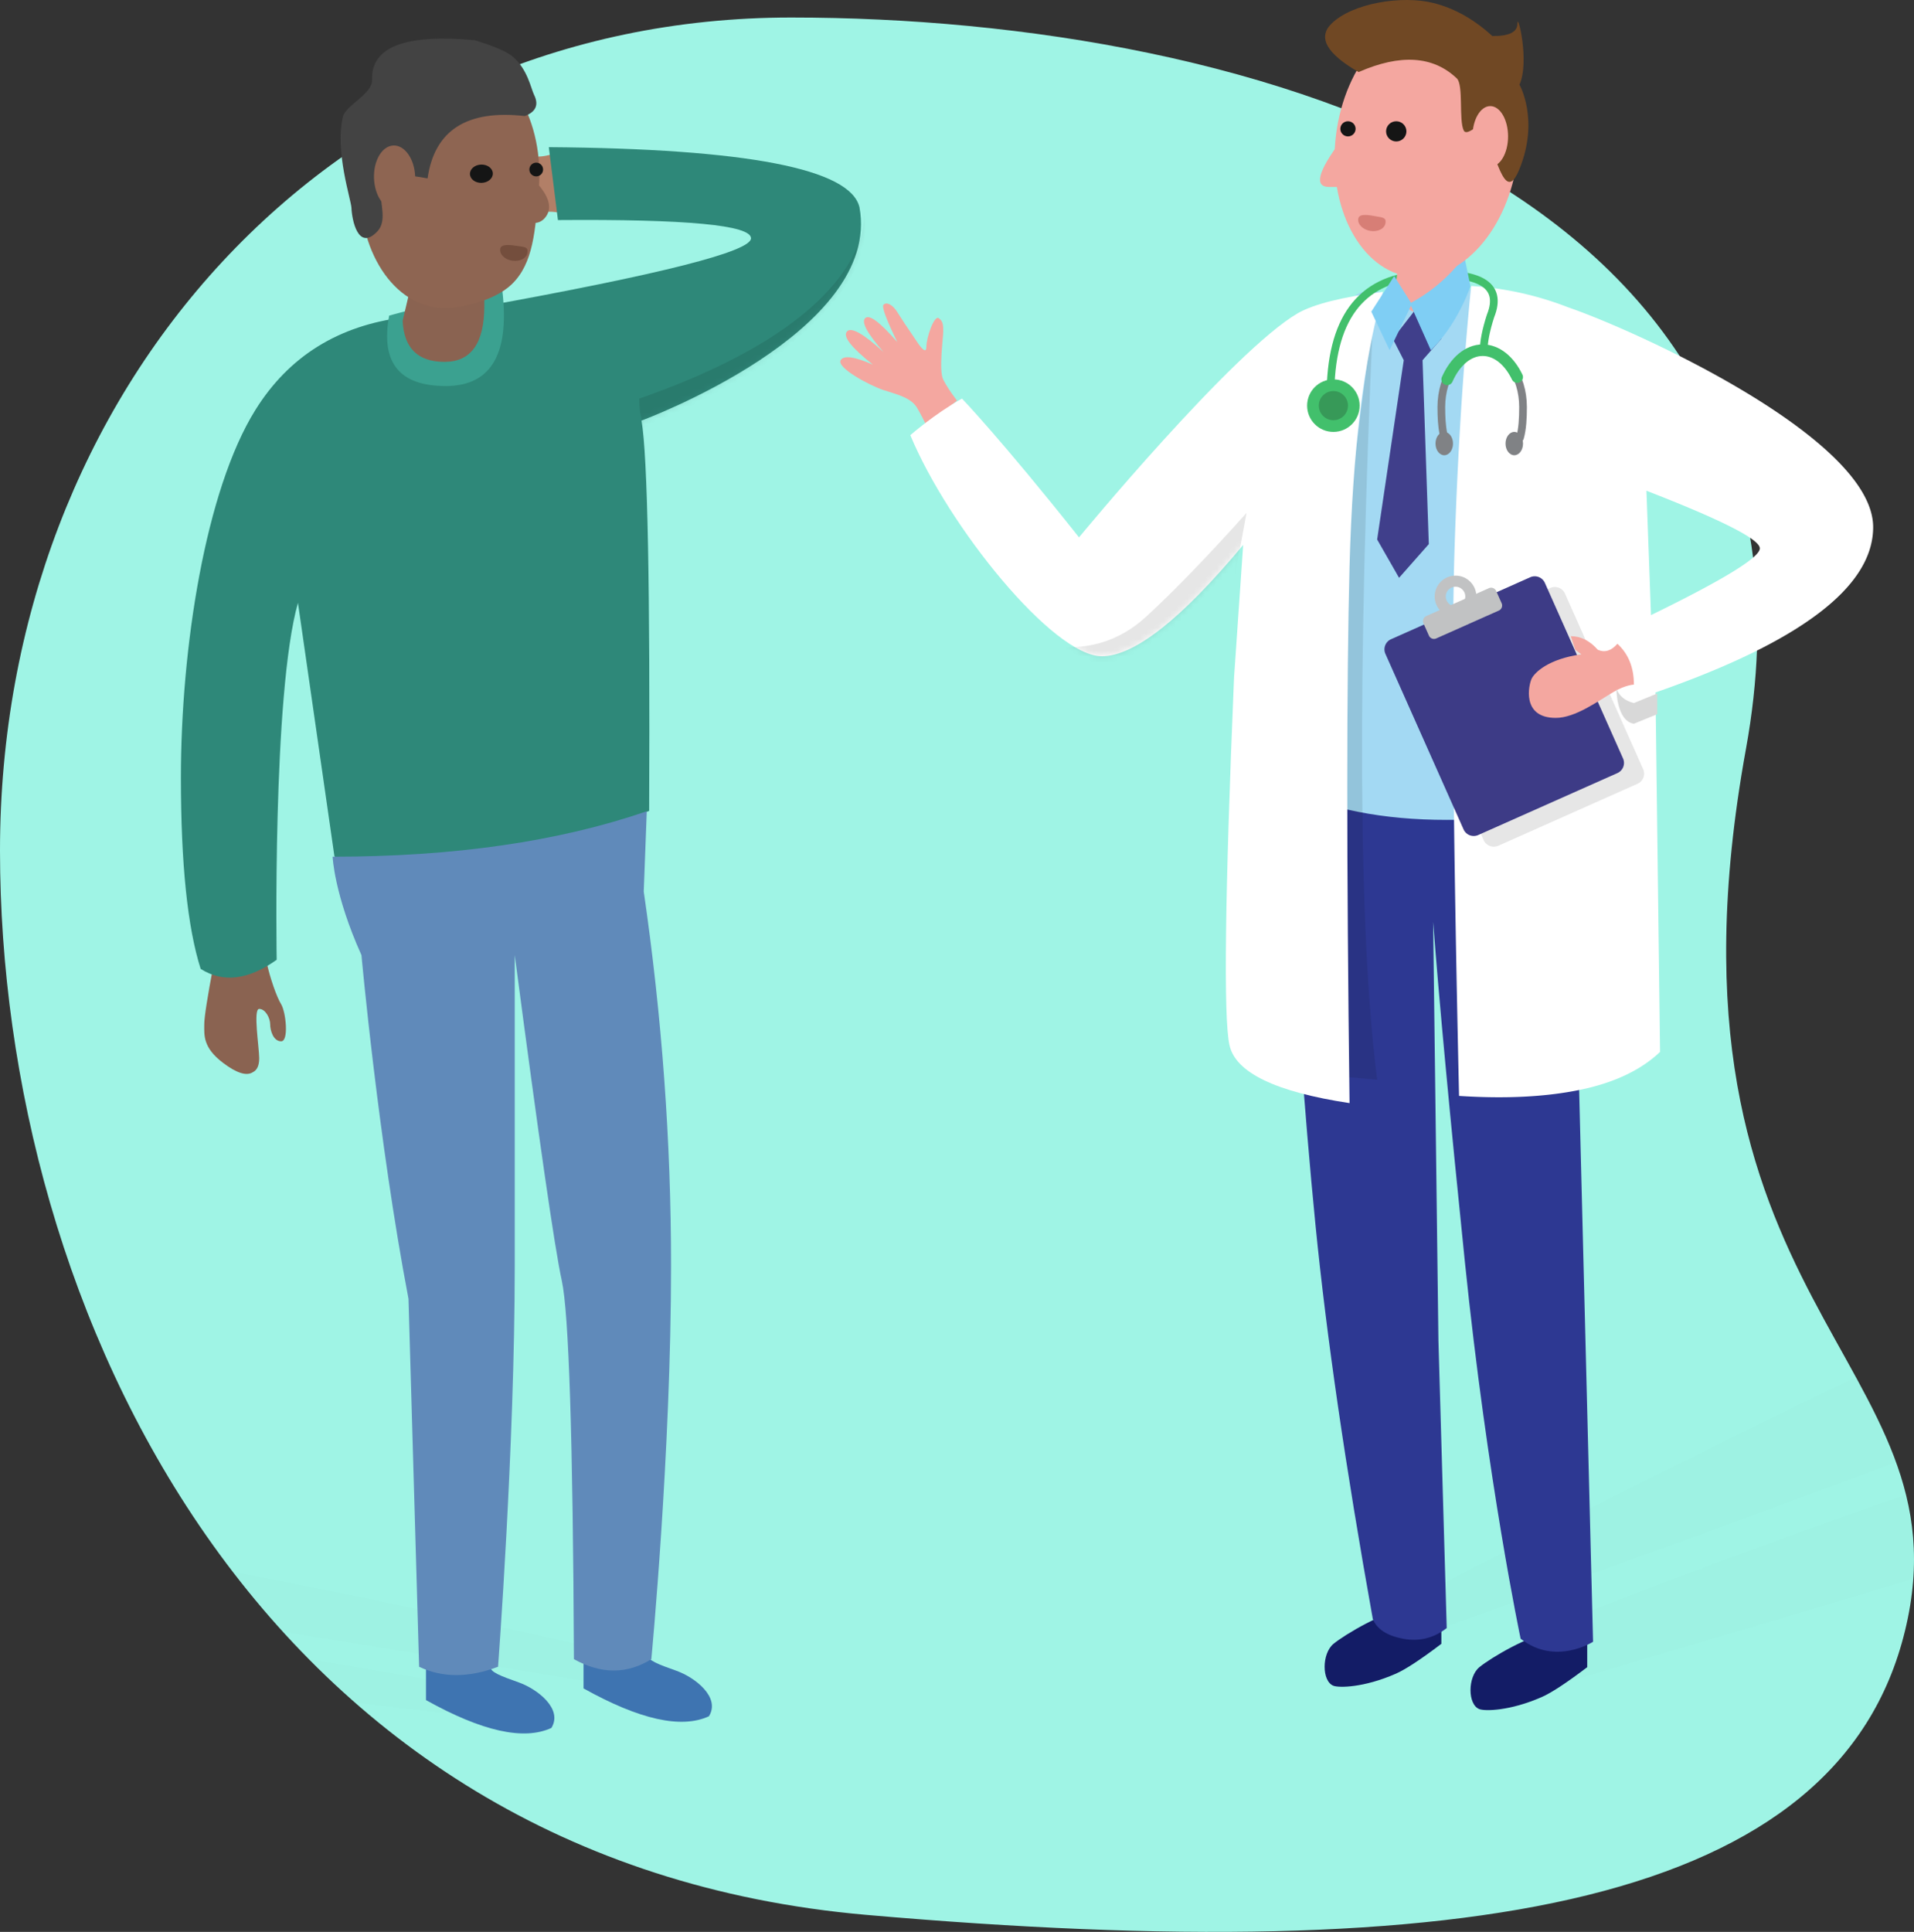
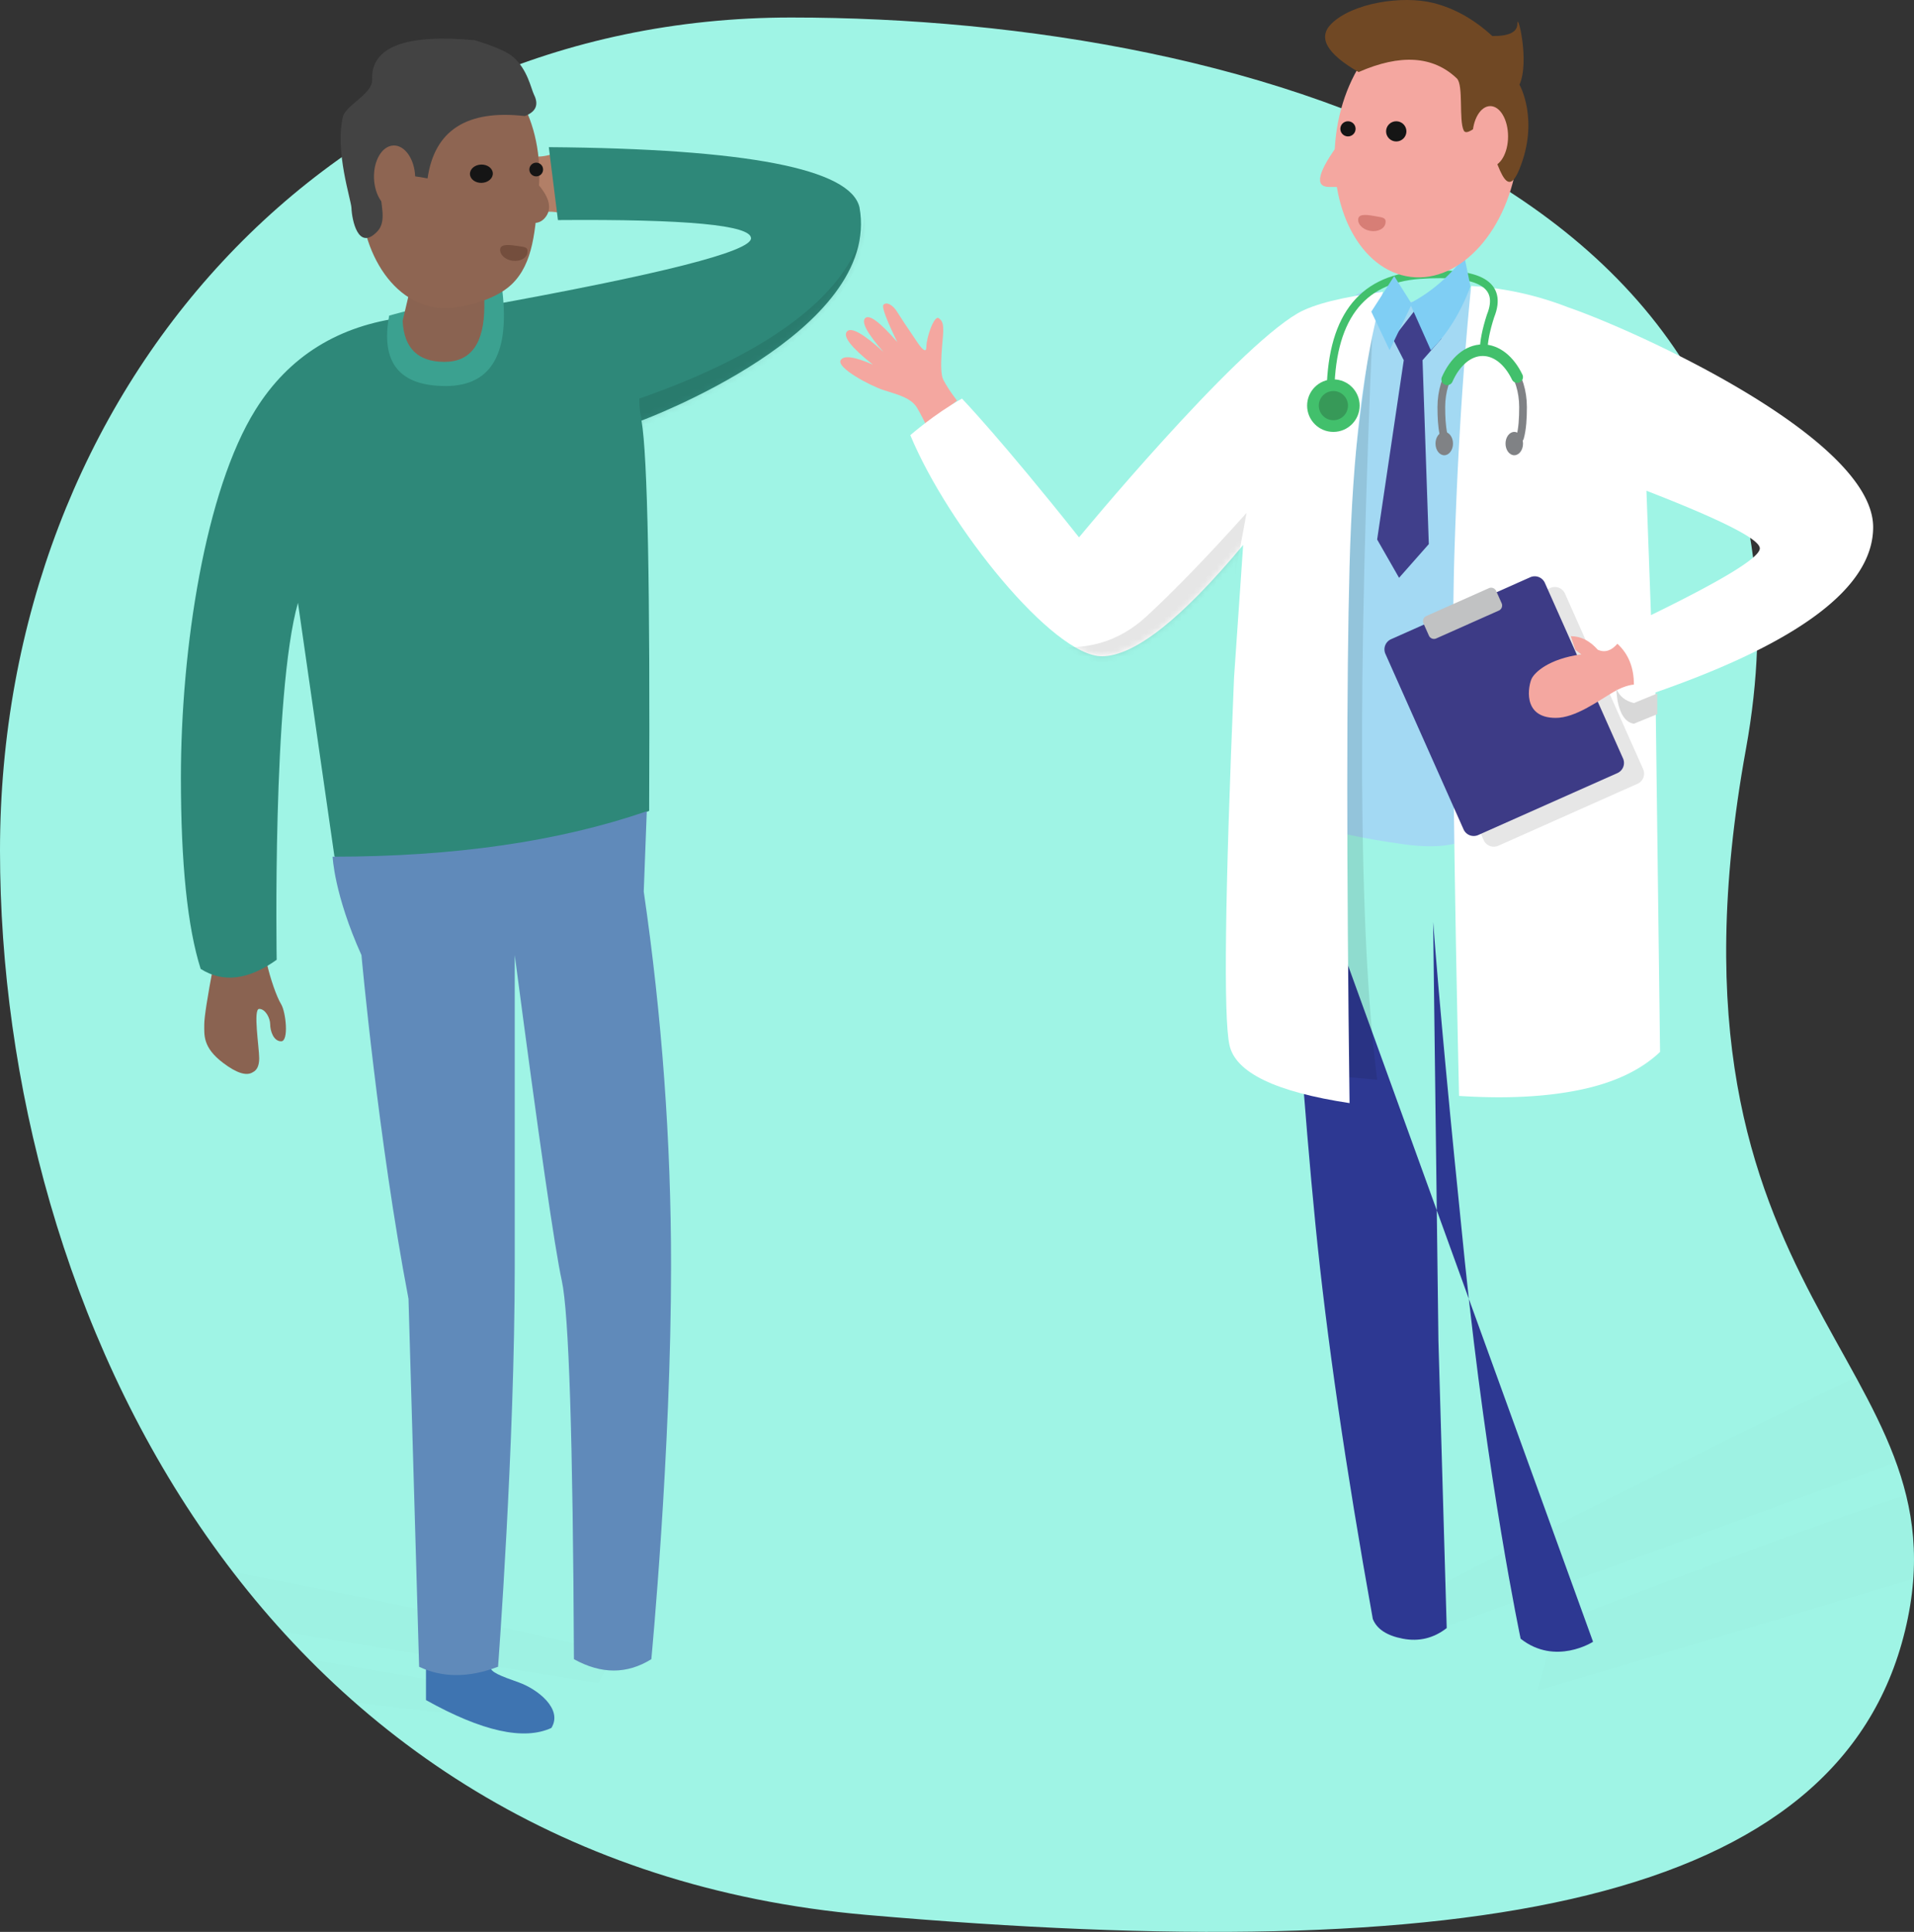
<svg xmlns="http://www.w3.org/2000/svg" xmlns:xlink="http://www.w3.org/1999/xlink" width="328" height="331" viewBox="0 0 328 331">
  <rect x="0" y="0" width="328" height="331" fill="#333333" stroke="none" />
  <defs>
    <path d="M148.462 325.085c103.773 9.062 166.642-1.887 178.004-48.706 11.362-46.818-44.69-55.125-27.269-151.027C316.62 29.45 214.651 0 135.586 0 56.52 0 0 63.898 0 142.72c0 78.823 44.69 173.304 148.462 182.365z" id="a" />
    <path d="M26.314 121.533c7.468 3.47 17.195 3.47 29.18 0 11.984-3.47 20.234-6.072 24.75-7.807.174-38.343-.26-60.637-1.302-66.882 0 0 41.252-15.209 37.344-36.548C114.723 3.703 96.977.27 63.05 0l1.563 12.492c22.059-.174 33.088.867 33.088 3.123 0 2.255-15.371 6.159-46.114 11.71-.348 5.9-2.432 8.849-6.253 8.849s-6.166-2.343-7.035-7.027c-11.29 1.388-19.8 6.68-25.532 15.875C4.17 58.815 0 85.88 0 108c0 14.748 1.129 25.678 3.387 32.791 3.821 2.429 8.163 1.908 13.027-1.561 0 0-.782-45.543 3.647-61.157l6.253 43.46z" id="c" />
    <path d="M75.27 139c-12.675-1.916-19.534-5.226-20.575-9.929-1.042-4.703-.782-25.692.78-62.968l1.564-22.73C46.447 56.087 38.373 62.444 32.817 62.444 24.482 62.445 6.51 40.237 0 24.56c0 0 4.167-3.658 8.855-6.27 0 0 6.772 7.054 20.055 23.776 0 0 26.305-31.876 37.505-38.408C69.193 2.09 74.055.87 81 0c-3.299 11.67-5.209 27.347-5.73 47.03-.52 19.683-.52 50.34 0 91.97z" id="e" />
  </defs>
  <g fill="none" fill-rule="evenodd">
    <g transform="translate(0 3)">
      <mask id="b" fill="#fff">
        <use xlink:href="#a" />
      </mask>
      <use fill="#9FF4E5" fill-rule="nonzero" xlink:href="#a" />
      <path d="M90.454 293.454s-8.534-3.073-14.224-3.073c-3.793 0-45.202-5.516-124.225-16.547v-9.691L84.053 286.57l6.401 6.884zM-67.84 257.604l170.356 27.756 2.866-5.162C48.77 267.04-6.626 257.17-60.806 250.592l-7.033 7.012zM263.454 286.672l84.964-25.271c0-6.26-.434-10.608-1.301-13.043-.868-2.434-27.671 6.522-80.41 26.868l-3.253 11.446zM248.26 275.52c58.195-21.003 89.377-32.546 93.546-34.63 4.17-2.082 1.824-7.377-7.035-15.882-32.01 15.102-63.247 30.637-93.71 46.606l7.2 3.906z" fill="#000" fill-rule="nonzero" opacity=".1" mask="url(#b)" />
    </g>
-     <path d="M100 283.503v5.779c9.607 5.36 16.77 6.952 21.49 4.774 2.022-3.266-2.403-6.659-5.563-7.79-3.16-1.13-4.927-1.758-4.927-2.763 0-.67-3.667-.67-11 0z" fill="#3E74B1" fill-rule="nonzero" />
    <path d="M95.554 36.4c-1.883-.368-4.108.095-6.676 1.386C85.027 39.723 84 27.916 84 26.429s6.162 1.488 10.527 0c2.91-.991 3.252 2.332 1.027 9.97z" fill="#B27F67" fill-rule="nonzero" />
    <path d="M36.618 165.19c-1.075 5.64-1.613 9.078-1.613 10.311 0 1.851-.27 3.966 3.227 6.61 2.33 1.763 4.033 2.292 5.109 1.587.717-.353 1.075-1.146 1.075-2.38 0-1.85-1.075-8.46 0-8.46 1.076 0 1.883 1.586 1.883 2.643 0 1.058.538 2.909 1.882 2.909 1.345 0 .807-5.024 0-6.346s-1.882-4.495-2.42-6.874c-.359-1.587-3.406-1.587-9.143 0z" fill="#8A6351" fill-rule="nonzero" />
    <g transform="translate(31 25.213)">
      <mask id="d" fill="#fff">
        <use xlink:href="#c" />
      </mask>
      <use fill="#2E8879" fill-rule="nonzero" xlink:href="#c" />
      <path d="M78.548 43.08c0 3.28.657 3.608.657 4.92 0 1.312 41.739-16.933 37.795-37.165 0 0 3.287 17.695-38.452 32.246z" fill-opacity=".1" fill="#000" fill-rule="nonzero" mask="url(#d)" />
    </g>
    <path d="M66.693 54.072c-1.495 8.045 1.736 12.068 9.691 12.068 7.956 0 11.152-5.749 9.589-17.245l-19.28 5.177z" fill="#3BA190" fill-rule="nonzero" />
    <path d="M73 285.503v5.779c9.607 5.36 16.77 6.952 21.49 4.774 2.022-3.266-2.403-6.659-5.563-7.79-3.16-1.13-4.927-1.758-4.927-2.763 0-.67-3.667-.67-11 0z" fill="#3E74B1" fill-rule="nonzero" />
    <path d="M57 146.783s.26 6.485 4.942 16.862c0 0 2.86 31.65 8.062 58.889l1.821 63.04c3.988 1.902 8.496 1.902 13.525 0 0 0 2.86-37.747 2.86-68.683v-53.246c4.162 31.65 6.85 50.241 8.064 55.776 1.213 5.534 1.907 27.152 2.08 64.855 4.682 2.594 9.103 2.594 13.265 0 0 0 3.381-35.411 3.381-67.385 0-21.315-1.56-42.696-4.682-64.142l.52-13.749c-15.085 5.188-33.03 7.783-53.838 7.783z" fill="#608ABA" fill-rule="nonzero" />
-     <path d="M272 281.796v3.85c-3.544 2.687-6.14 4.392-7.79 5.115-5.52 2.42-9.759 2.425-10.691 2.071-2.025-.77-2.025-5.518 0-7.186 2.025-1.668 8.86-5.646 11.646-5.646 1.856 0 4.135.599 6.835 1.796zM247 277.796v3.85c-3.544 2.687-6.14 4.392-7.79 5.115-5.52 2.42-9.759 2.425-10.691 2.071-2.025-.77-2.025-5.518 0-7.186 2.025-1.668 8.86-5.646 11.646-5.646 1.856 0 4.135.599 6.835 1.796z" fill="#131C66" fill-rule="nonzero" />
    <path d="M226.11 141.503c2.256 1.045 7.028 2.09 14.315 3.135 7.288 1.045 12.146-.174 14.575-3.658L253.959 49c-5.432 1.572-9.457 2.474-12.074 2.707-3.028.27-5.163-2.724-8.487-1.662-7.635 2.44-10.064 32.925-7.288 91.458z" fill="#A3D9F3" fill-rule="nonzero" />
    <path d="M164 68.634c-1.049-1.37-1.835-2.568-2.36-3.596-.786-1.54 0-7.19 0-8.218 0-1.028 0-1.798-.786-2.312-.787-.513-2.098 3.34-2.098 4.88 0 1.027-.524.77-1.573-.77-1.748-2.569-2.884-4.28-3.409-5.137-.786-1.284-1.835-1.798-2.36-1.284-.349.342.438 2.483 2.36 6.42-2.971-3.424-4.807-4.794-5.506-4.109-.699.685.35 2.621 3.147 5.809-3.496-3.188-5.594-4.353-6.293-3.497-.7.856.786 2.74 4.457 5.65-3.146-1.37-4.982-1.627-5.506-.77-.786 1.284 4.982 4.366 7.342 5.136 2.36.77 4.72 1.284 5.768 3.082.7 1.199 1.223 2.226 1.573 3.082L164 68.634z" fill="#F4A7A0" fill-rule="nonzero" />
-     <path d="M220 135c7.756 3.65 17.063 5.476 27.922 5.476 10.858 0 18.011-.913 21.458-2.738L273 281.291s-6.463 4.172-12.41-.522c0 0-5.688-26.859-9.566-64.67-2.585-25.208-4.395-44.591-5.429-58.151l.905 71.71 1.422 49.286c-2.24 1.739-4.74 2.347-7.498 1.825-2.757-.521-4.48-1.651-5.17-3.39-4.654-25.902-7.929-48.415-9.825-67.538-1.896-19.124-3.705-44.07-5.429-74.841z" fill="#2D3892" fill-rule="nonzero" />
+     <path d="M220 135L273 281.291s-6.463 4.172-12.41-.522c0 0-5.688-26.859-9.566-64.67-2.585-25.208-4.395-44.591-5.429-58.151l.905 71.71 1.422 49.286c-2.24 1.739-4.74 2.347-7.498 1.825-2.757-.521-4.48-1.651-5.17-3.39-4.654-25.902-7.929-48.415-9.825-67.538-1.896-19.124-3.705-44.07-5.429-74.841z" fill="#2D3892" fill-rule="nonzero" />
    <path d="M228.781 184.342L236 185c-3.208-25.235-3.438-68.902-.688-131L225 134.97l3.781 49.372z" fill-opacity=".1" fill="#000" fill-rule="nonzero" />
    <g transform="translate(156 50)">
      <mask id="f" fill="#fff">
        <use xlink:href="#e" />
      </mask>
      <use fill="#FFF" fill-rule="nonzero" xlink:href="#e" />
      <path d="M23.049 60.54c6.805 1.157 12.622-.496 17.451-4.958 4.83-4.463 10.537-10.364 17.122-17.703l-2.305 12.447C43.902 63.109 36 68.402 31.61 66.206c-4.39-2.196-7.244-4.084-8.561-5.666z" fill-opacity=".1" fill="#000" fill-rule="nonzero" mask="url(#f)" />
    </g>
    <path d="M252.108 49a54.683 54.683 0 0 1 16.575 3.638C280.08 56.536 321 74.986 321 90.318c0 10.221-12.432 19.663-37.295 28.325l.777 61.587c-3.28 3.118-7.856 5.284-13.727 6.497-5.87 1.212-12.777 1.559-20.719 1.04-1.036-46.083-1.295-77.266-.777-93.551.518-16.285 1.468-31.357 2.849-45.216zm30.043 35.081l.777 21.309c12.432-6.063 18.648-9.875 18.648-11.434 0-1.56-6.475-4.85-19.425-9.875z" fill="#FFF" fill-rule="nonzero" />
    <path d="M228 68c-.04-13.2 5.065-20.158 15.314-20.874 10.248-.716 14.288 1.62 12.117 7.01-.789 2.44-1.183 4.461-1.183 6.064" stroke="#42C06C" stroke-width="1.32" stroke-linecap="round" stroke-linejoin="round" />
    <circle fill="#42C06C" fill-rule="nonzero" cx="228.5" cy="69.5" r="4.5" />
    <circle fill="#379958" fill-rule="nonzero" cx="228.5" cy="69.5" r="2.5" />
-     <path d="M250.28 45.593c-.169-2.887.34-5.69 1.525-8.407 1.186-2.718-3.05-.764-12.708 5.86.509 1.868.509 3.82 0 5.859-.508 2.038.975 3.736 4.448 5.095l6.735-8.407z" fill="#F4A7A0" fill-rule="nonzero" />
    <g transform="translate(236 98)" fill-rule="nonzero">
      <path d="M5.828 13.355L29.679 2.738a1.902 1.902 0 0 1 2.51.963l13.393 30.077a1.9 1.9 0 0 1-.962 2.51v-.001L20.767 46.904a1.902 1.902 0 0 1-2.51-.964L4.865 15.864a1.9 1.9 0 0 1 .963-2.51z" fill-opacity=".1" fill="#000" />
      <path d="M2.38 11.522L26.233.905a1.902 1.902 0 0 1 2.51.964l13.393 30.076a1.9 1.9 0 0 1-.963 2.51L17.321 45.07a1.902 1.902 0 0 1-2.51-.963L1.418 14.032a1.9 1.9 0 0 1 .963-2.51z" fill="#3D3B86" />
      <path d="M8.418 7.552l10.727-4.775a.95.95 0 0 1 1.255.482l.934 2.097a.95.95 0 0 1-.481 1.255l-10.727 4.775a.95.95 0 0 1-1.255-.482l-.934-2.097a.95.95 0 0 1 .481-1.255z" fill="#C1C2C3" />
-       <ellipse stroke="#C1C2C3" stroke-width="1.901" stroke-linecap="round" stroke-linejoin="round" cx="13.431" cy="4.197" rx="2.624" ry="2.623" />
    </g>
    <path d="M277.167 110.296c1.889 1.729 2.833 4.062 2.833 7 0 0-1.403.034-3.475 1.248-2.709 1.588-6.562 4.456-9.919 4.456-5.924 0-4.636-5.704-4.121-6.74.515-1.038 2.864-3.371 8.515-4.149l-1.046-.778-.772-2.333c1.717 0 3.262.778 4.636 2.333 1.202.519 2.318.173 3.349-1.037z" fill="#F4A7A0" fill-rule="nonzero" />
    <path fill="#403F8B" fill-rule="nonzero" d="M239.756 99l5.098-5.777-1.074-31.508L247 58.04 243.378 52l-4.695 6.04 1.878 3.675L236 92.435z" />
    <path d="M238.138 60L235 53.397l3.923-6.095 2.877 4.571c3.487-1.862 6.538-4.487 9.154-7.873L252 49.08c-1.744 4.57-4.01 8.211-6.8 10.92l-3.4-7.619L238.138 60z" fill="#7FCEF4" fill-rule="nonzero" />
    <path d="M284 118.818l-4 1.637c-1.5-.364-2.5-1.182-3-2.455 0 0 0 5.554 3 6l4-1.636v-3.546z" fill="#D8D8D8" fill-rule="nonzero" />
    <g transform="translate(226)" fill-rule="nonzero">
      <ellipse fill="#F4A7A0" transform="rotate(7 18.5 25.104)" cx="18.5" cy="25.104" rx="15.676" ry="22.509" />
      <path d="M6.82 12.348C1.33 9.18-.22 6.418 2.167 4.061 5.746.525 14.302-.85 19.691.525c3.593.916 6.941 2.799 10.044 5.649 2.864.032 4.296-.672 4.296-2.113 0-2.162 2.149 6.485.358 10.449 0 0 3.442 5.98 0 14.446-2.308 5.68-3.614-.644-6.062-7.17-.487-1.3-2.897 1.786-3.492.563-.87-1.788.003-7.789-1.187-8.92-4.057-3.86-9.667-4.22-16.827-1.081z" fill="#704824" />
      <ellipse fill="#F4A7A0" cx="29.387" cy="23.373" rx="3.048" ry="5.194" />
      <ellipse fill="#151515" cx="5" cy="22.074" rx="1.306" ry="1.298" />
      <ellipse fill="#151515" cx="13.274" cy="22.507" rx="1.742" ry="1.731" />
      <path d="M3.694 24.238c-3.87 5.194-4.516 7.791-1.935 7.791h5.419l-3.484-7.79z" fill="#F4A7A0" />
      <path d="M8.795 39.555c1.285.226 2.46-.347 2.624-1.279.165-.932-.289-.983-1.573-1.208-1.285-.226-2.914-.541-3.079.39-.164.933.744 1.872 2.028 2.097z" fill="#D77E76" />
    </g>
    <path d="M70.273 49.552L69 54.985C69.234 59.662 71.626 62 76.176 62 80.726 62 83 58.8 83 52.398V48l-12.727 1.552z" fill="#8A6351" fill-rule="nonzero" />
    <g transform="rotate(-2 235.876 -1651.542)" fill-rule="nonzero">
      <path d="M15.812 46.087c3.604.442 9.629-.915 12.595-3.55 3.939-3.497 4.391-9.241 5.219-15.981 1.45-11.817-4.172-22.23-12.56-23.26-8.386-1.03-16.362 7.714-17.813 19.53-1.45 11.817 4.172 22.231 12.56 23.261z" fill="#8E6552" />
      <path d="M28.709 38.472c1.28.225 2.451-.346 2.615-1.277.164-.93-.288-.981-1.568-1.206-1.28-.226-2.905-.54-3.07.39-.163.93.742 1.868 2.023 2.093z" fill="#744E3D" />
      <ellipse fill="#151515" cx="23.912" cy="23.388" rx="1.962" ry="1.568" />
      <ellipse fill="#151515" cx="33.329" cy="22.996" rx="1.177" ry="1.176" />
      <path d="M33.175 25.083c2.139 2.475 2.674 4.455 1.604 5.94-1.07 1.487-2.722 1.487-4.958 0" fill="#8E6552" />
      <path d="M23.573.485c-11.879-1.52-17.818.532-17.818 6.154 0 2.461-4.682 4.206-5.215 6.153-1.618 5.909.914 14.268.914 15.692 0 1.892.841 7.562 4.301 4.153 3.46-3.408-4.301-11.845 8.909-8.768 1.472-8.205 7.147-11.571 17.025-10.098 1.928-.652 2.5-1.846 1.715-3.582-.49-1.083-.947-4.375-3.38-6.627-.975-.904-3.126-1.93-6.45-3.077z" fill="#434343" />
      <ellipse fill="#8E6552" cx="9.025" cy="23.516" rx="3.531" ry="5.487" />
    </g>
    <path d="M260.482 75c.419-1.517.518-3.323.518-5.26 0-5.38-3.134-9.74-7-9.74s-7 4.36-7 9.74c0 1.651.072 3.207.353 4.57" stroke="#808285" stroke-width="1.32" stroke-linecap="round" stroke-linejoin="round" />
    <path d="M260 64.607c-1.348-2.798-3.493-4.607-5.91-4.607-2.527 0-4.758 1.98-6.09 5" stroke="#42C06C" stroke-width="1.98" stroke-linecap="round" stroke-linejoin="round" />
    <ellipse fill="#808285" fill-rule="nonzero" cx="247.5" cy="76" rx="1.5" ry="2" />
    <ellipse fill="#808285" fill-rule="nonzero" cx="259.5" cy="76" rx="1.5" ry="2" />
  </g>
</svg>